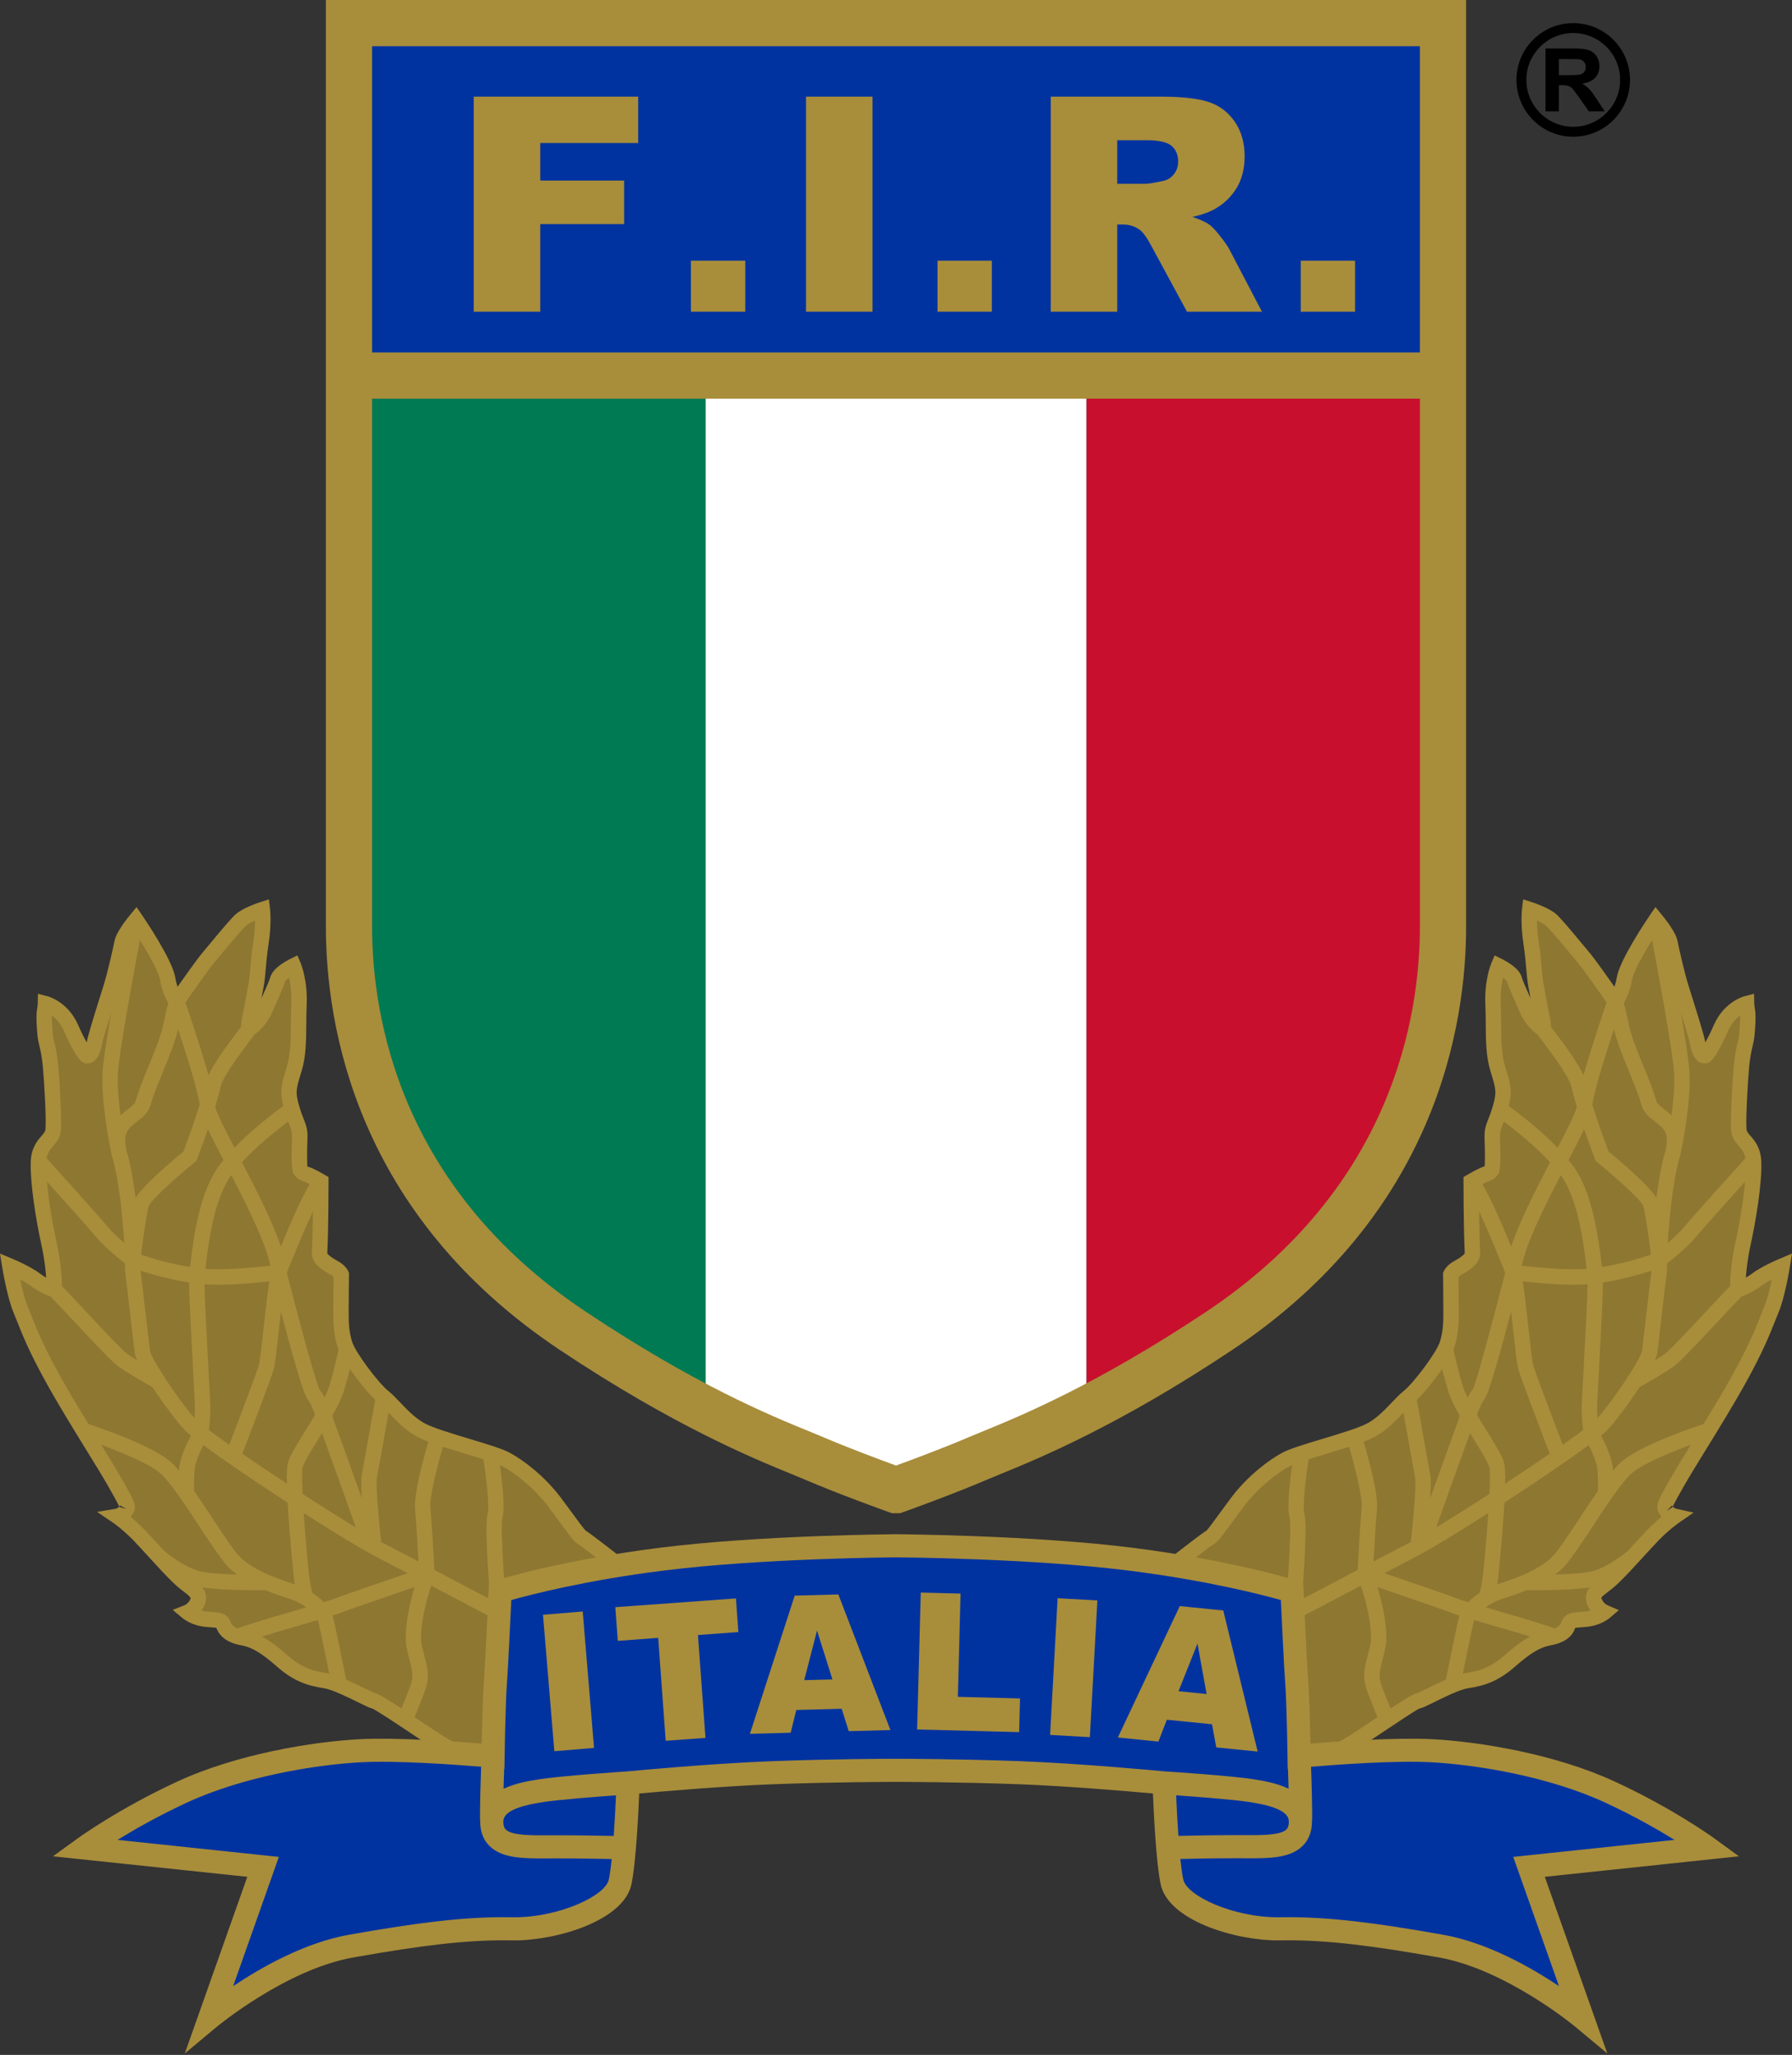
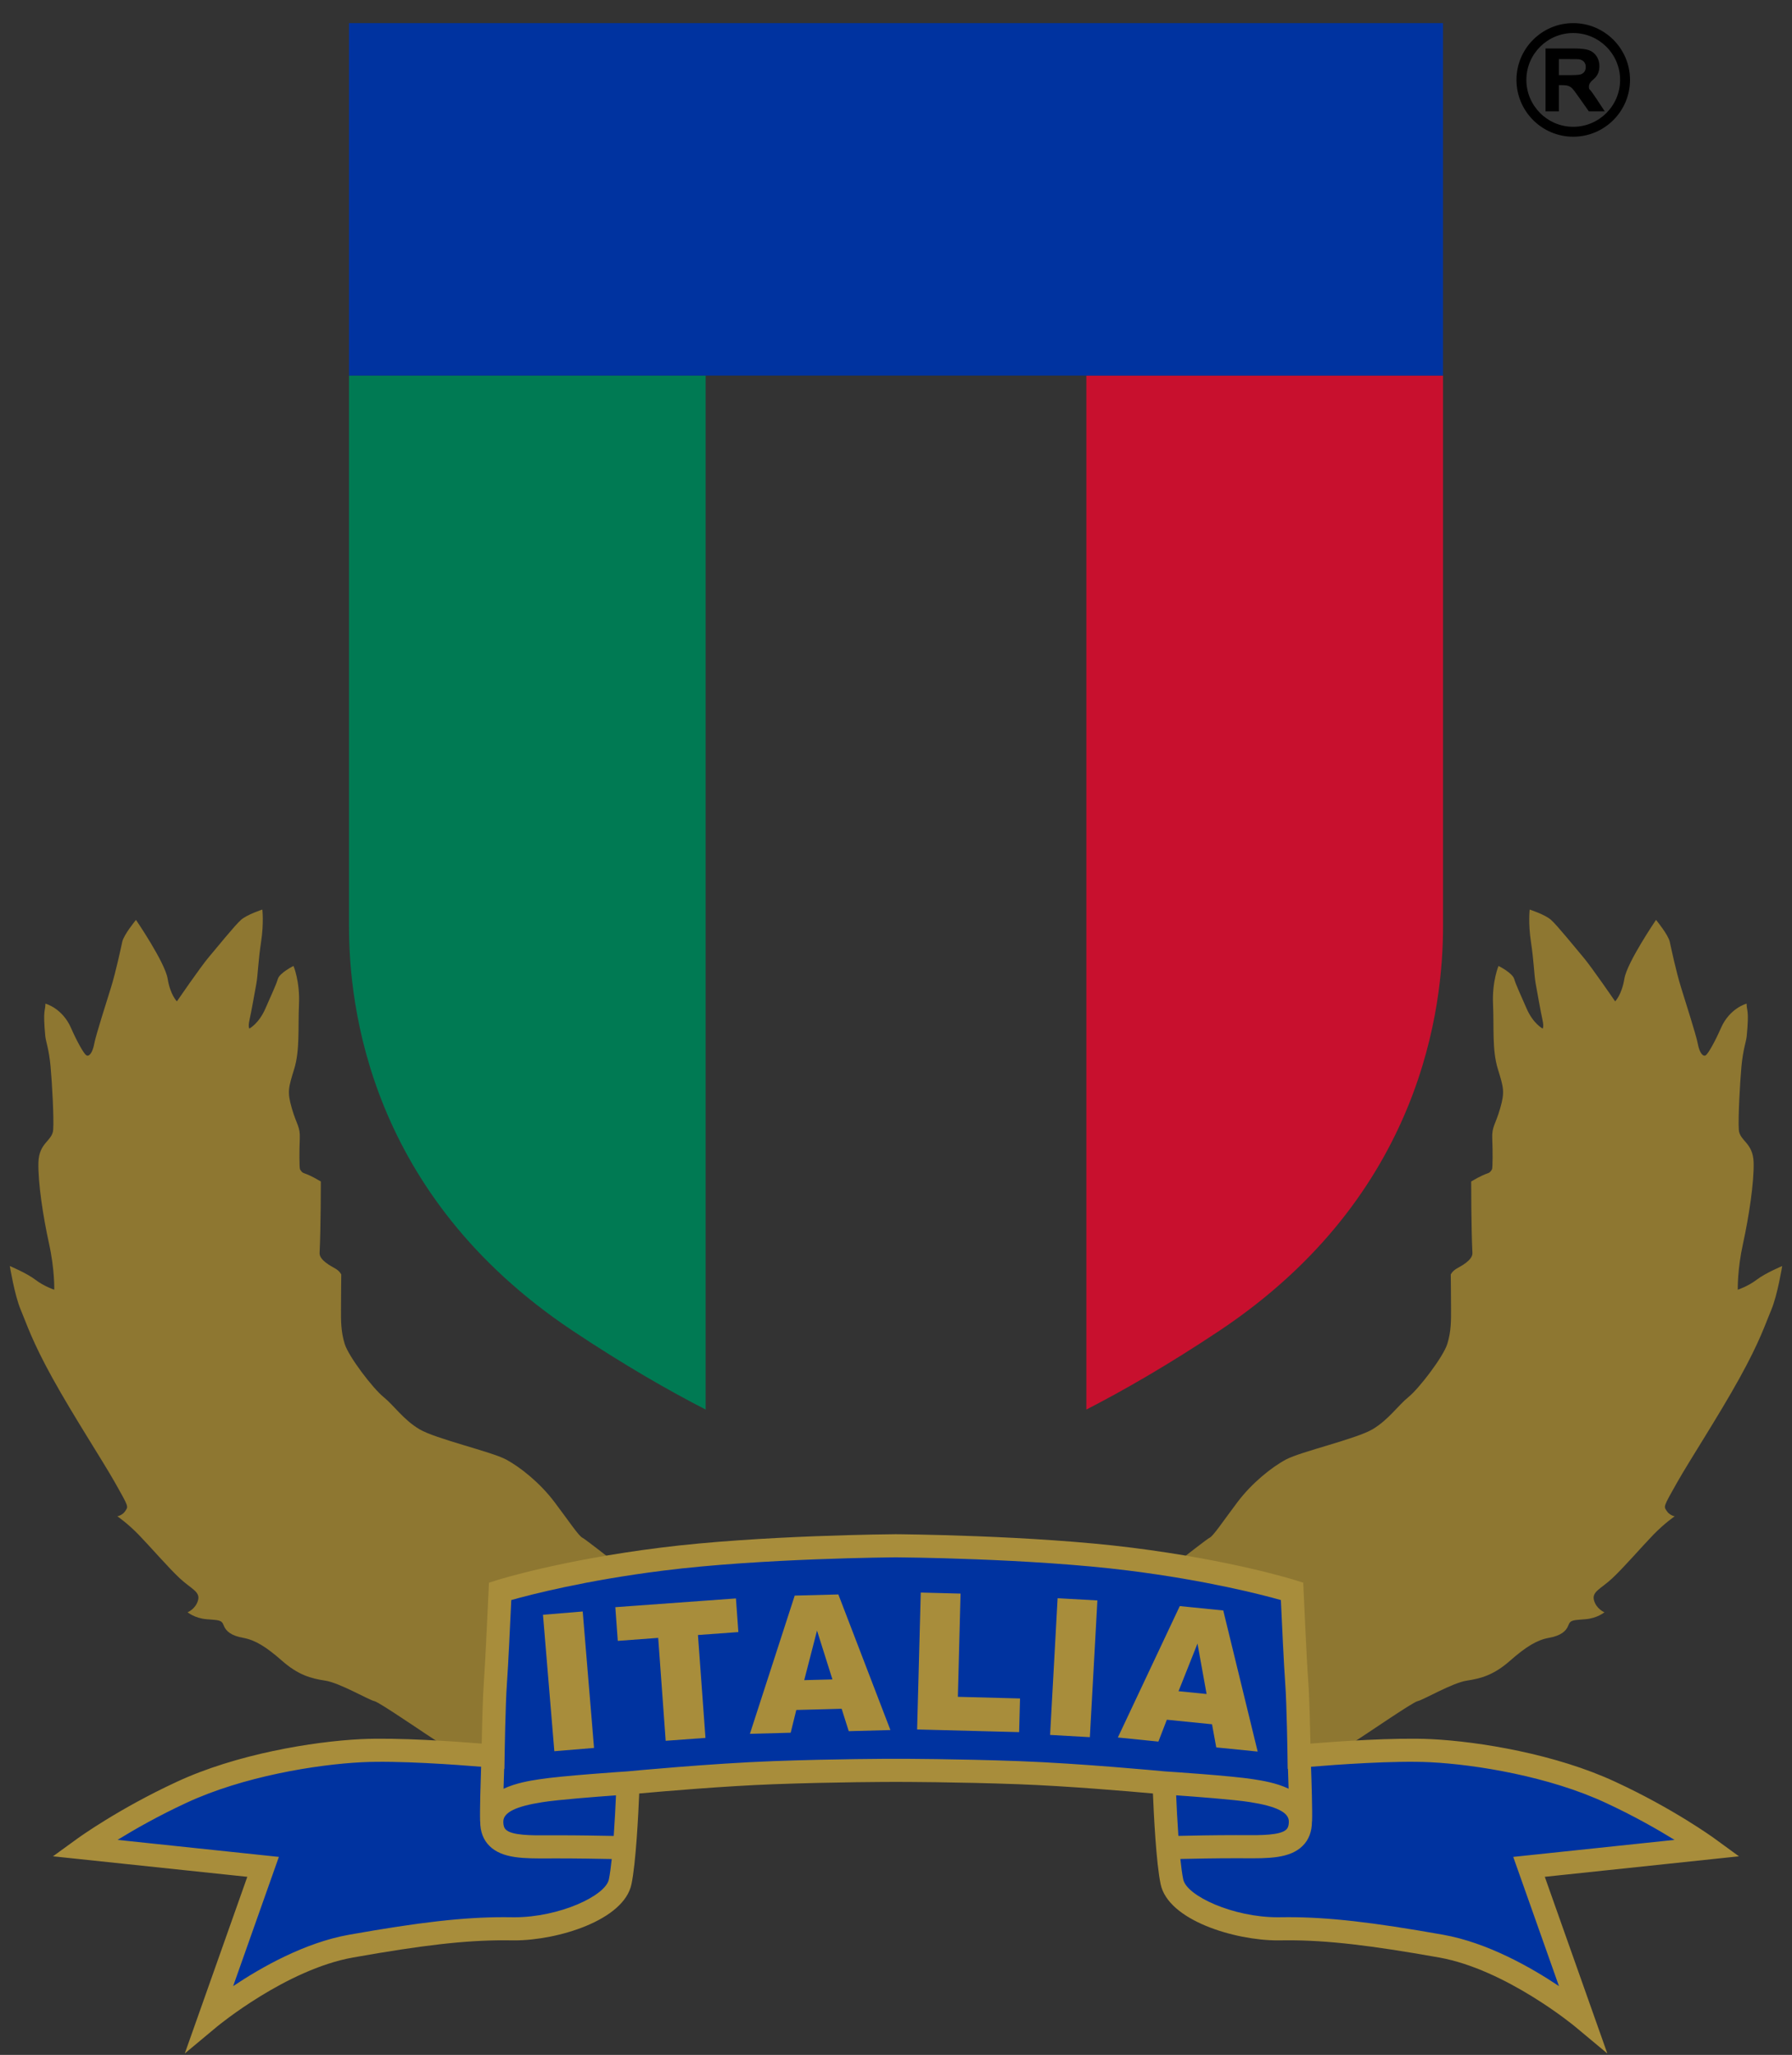
<svg xmlns="http://www.w3.org/2000/svg" width="287" height="329" viewBox="0 0 287 329" fill="none">
  <rect x="0" y="0" width="287" height="329" fill="#333333" stroke="none" />
-   <path d="M254.519 14.238C254.21 13.934 253.834 13.651 253.379 13.392C254.299 13.264 254.993 12.956 255.458 12.462C255.923 11.97 256.157 11.348 256.157 10.59C256.157 9.994 256.005 9.463 255.697 8.999C255.393 8.536 254.988 8.213 254.475 8.033C253.967 7.847 253.14 7.759 252.02 7.759H247.527V17.831H249.664V13.634H250.09C250.584 13.634 250.936 13.675 251.16 13.749C251.389 13.825 251.606 13.962 251.81 14.164C252.006 14.37 252.382 14.863 252.926 15.648L254.466 17.831H257.012L255.721 15.871C255.212 15.088 254.817 14.546 254.519 14.238ZM251.232 12.032H249.664V9.463H251.326C252.186 9.463 252.704 9.467 252.875 9.488C253.217 9.543 253.487 9.681 253.678 9.891C253.868 10.099 253.967 10.374 253.967 10.718C253.967 11.023 253.897 11.279 253.752 11.483C253.605 11.685 253.403 11.83 253.15 11.91C252.89 11.993 252.266 12.032 251.232 12.032ZM251.962 3.701C246.946 3.701 242.872 7.778 242.872 12.792C242.872 17.807 246.946 21.89 251.962 21.89C256.983 21.89 261.057 17.807 261.057 12.792C261.057 7.778 256.983 3.701 251.962 3.701ZM251.962 20.301C247.821 20.301 244.457 16.926 244.457 12.792C244.457 8.652 247.821 5.289 251.962 5.289C256.104 5.289 259.472 8.652 259.472 12.792C259.472 16.926 256.104 20.301 251.962 20.301Z" fill="black" />
+   <path d="M254.519 14.238C254.299 13.264 254.993 12.956 255.458 12.462C255.923 11.97 256.157 11.348 256.157 10.59C256.157 9.994 256.005 9.463 255.697 8.999C255.393 8.536 254.988 8.213 254.475 8.033C253.967 7.847 253.14 7.759 252.02 7.759H247.527V17.831H249.664V13.634H250.09C250.584 13.634 250.936 13.675 251.16 13.749C251.389 13.825 251.606 13.962 251.81 14.164C252.006 14.37 252.382 14.863 252.926 15.648L254.466 17.831H257.012L255.721 15.871C255.212 15.088 254.817 14.546 254.519 14.238ZM251.232 12.032H249.664V9.463H251.326C252.186 9.463 252.704 9.467 252.875 9.488C253.217 9.543 253.487 9.681 253.678 9.891C253.868 10.099 253.967 10.374 253.967 10.718C253.967 11.023 253.897 11.279 253.752 11.483C253.605 11.685 253.403 11.83 253.15 11.91C252.89 11.993 252.266 12.032 251.232 12.032ZM251.962 3.701C246.946 3.701 242.872 7.778 242.872 12.792C242.872 17.807 246.946 21.89 251.962 21.89C256.983 21.89 261.057 17.807 261.057 12.792C261.057 7.778 256.983 3.701 251.962 3.701ZM251.962 20.301C247.821 20.301 244.457 16.926 244.457 12.792C244.457 8.652 247.821 5.289 251.962 5.289C256.104 5.289 259.472 8.652 259.472 12.792C259.472 16.926 256.104 20.301 251.962 20.301Z" fill="black" />
  <path d="M88.805 240.49C86.524 237.459 83.351 234.903 81.023 233.662C78.698 232.419 69.769 230.371 67.183 228.836C64.597 227.294 63.115 225.041 61.424 223.668C59.734 222.307 55.84 217.218 55.204 215.163C54.568 213.115 54.613 211.277 54.613 209.615C54.613 207.947 54.656 204.054 54.656 204.054C54.656 204.054 54.444 203.546 53.727 203.117C53.003 202.7 51.131 201.758 51.185 200.609C51.385 196.549 51.385 189.162 51.385 189.162C48.315 187.345 48.701 188.201 48.056 187.237C47.928 187.047 47.928 184.211 48.011 182.288C48.094 180.359 47.503 180.098 46.738 177.448C45.98 174.798 46.187 174.169 47.122 171.136C48.051 168.1 47.714 164.464 47.885 160.793C48.051 157.116 47.006 154.652 47.006 154.652C47.006 154.652 44.795 155.751 44.496 156.739C44.202 157.717 43.567 159.042 42.506 161.472C41.447 163.913 39.927 164.685 39.927 164.685C39.927 164.685 39.714 164.391 39.963 163.272C40.221 162.157 40.839 158.7 41.062 157.453C41.309 156.04 41.347 153.859 41.812 150.823C42.276 147.789 42.017 145.627 42.017 145.627C42.017 145.627 39.578 146.415 38.604 147.271C37.626 148.126 34.678 151.792 33.406 153.283C32.14 154.779 28.331 160.323 28.331 160.323C28.331 160.323 27.271 159.297 26.849 156.691C26.424 154.089 21.779 147.28 21.779 147.28C21.779 147.28 19.833 149.63 19.581 150.783C19.33 151.933 18.579 155.483 17.789 158.059C17.095 160.318 15.335 165.761 15.081 167.162C14.827 168.565 14.234 169.259 13.809 168.946C13.389 168.652 12.308 166.716 11.379 164.592C9.978 161.384 7.277 160.69 7.277 160.69C7.247 161.995 6.85 161.619 7.252 165.887C7.341 166.78 7.845 167.967 8.099 170.75C8.353 173.528 8.648 179.034 8.519 180.872C8.396 182.7 6.235 182.915 6.152 186.129C6.069 189.324 6.91 194.838 7.845 199.071C8.778 203.293 8.69 206.49 8.69 206.49C8.69 206.49 7.076 205.967 5.678 204.902C4.28 203.83 1.573 202.7 1.573 202.7C1.573 202.7 2.329 207.35 3.302 209.658C4.275 211.966 5.106 214.679 8.413 220.659C11.885 226.923 16.264 233.573 18.467 237.459C20.669 241.35 20.542 241.174 20.078 241.902C19.613 242.632 18.791 242.769 18.791 242.769C18.791 242.769 20.415 243.868 22.232 245.742C24.053 247.624 26.932 250.953 28.751 252.659C30.575 254.377 32.097 254.806 31.719 256.205C31.335 257.622 30.043 258.135 30.043 258.135C30.043 258.135 31.166 259.075 33.03 259.241C34.89 259.417 35.484 259.28 35.821 260.224C36.165 261.161 37.044 261.896 38.951 262.229C40.856 262.576 42.594 263.636 45.175 265.905C47.757 268.17 49.789 268.732 52.077 269.078C54.361 269.411 59.099 272.194 59.947 272.355C60.792 272.526 68.611 277.976 70.567 279.147C80.522 285.11 84.453 279.241 87.329 274.887C91.338 268.821 106.04 256.088 106.04 256.088C106.04 256.088 93.89 246.47 93.296 246.214C92.707 245.961 91.095 243.521 88.805 240.49ZM281.329 204.902C279.929 205.967 278.315 206.49 278.315 206.49C278.315 206.49 278.228 203.293 279.163 199.071C280.09 194.838 280.936 189.324 280.854 186.129C280.77 182.915 278.608 182.7 278.483 180.872C278.355 179.034 278.654 173.528 278.902 170.75C279.163 167.968 279.666 166.78 279.748 165.887C280.155 161.619 279.758 161.995 279.724 160.69C279.724 160.69 277.025 161.384 275.621 164.592C274.693 166.716 273.611 168.652 273.197 168.946C272.771 169.259 272.181 168.565 271.925 167.162C271.67 165.761 269.911 160.318 269.217 158.059C268.424 155.483 267.675 151.933 267.422 150.783C267.167 149.63 265.222 147.28 265.222 147.28C265.222 147.28 260.582 154.089 260.156 156.691C259.732 159.297 258.674 160.323 258.674 160.323C258.674 160.323 254.865 154.779 253.595 153.283C252.328 151.792 249.374 148.126 248.401 147.271C247.427 146.415 244.989 145.627 244.989 145.627C244.989 145.627 244.729 147.789 245.194 150.823C245.659 153.859 245.693 156.04 245.943 157.453C246.167 158.7 246.784 162.157 247.037 163.272C247.288 164.391 247.076 164.685 247.076 164.685C247.076 164.685 245.555 163.913 244.495 161.472C243.438 159.042 242.804 157.717 242.51 156.739C242.211 155.751 239.997 154.652 239.997 154.652C239.997 154.652 238.949 157.116 239.12 160.793C239.289 164.464 238.949 168.1 239.884 171.136C240.819 174.169 241.024 174.798 240.264 177.448C239.503 180.098 238.91 180.359 238.995 182.288C239.077 184.211 239.077 187.047 238.949 187.237C238.306 188.201 238.691 187.345 235.619 189.162C235.619 189.162 235.619 196.549 235.817 200.609C235.87 201.758 233.998 202.7 233.278 203.117C232.56 203.546 232.35 204.054 232.35 204.054C232.35 204.054 232.393 207.947 232.393 209.615C232.393 211.277 232.437 213.115 231.796 215.163C231.162 217.218 227.269 222.307 225.582 223.668C223.886 225.041 222.404 227.294 219.822 228.836C217.236 230.371 208.308 232.419 205.98 233.662C203.653 234.903 200.48 237.459 198.196 240.49C195.907 243.521 194.3 245.961 193.707 246.214C193.115 246.47 180.965 256.088 180.965 256.088C180.965 256.088 195.669 268.821 199.678 274.887C202.552 279.241 206.484 285.11 216.434 279.147C218.395 277.976 226.213 272.526 227.059 272.355C227.905 272.194 232.641 269.411 234.926 269.078C237.214 268.732 239.248 268.17 241.826 265.905C244.411 263.636 246.148 262.576 248.054 262.229C249.957 261.896 250.841 261.161 251.183 260.224C251.521 259.28 252.113 259.417 253.971 259.241C255.838 259.075 256.963 258.135 256.963 258.135C256.963 258.135 255.667 257.622 255.286 256.205C254.911 254.806 256.431 254.377 258.25 252.659C260.074 250.953 262.953 247.624 264.772 245.742C266.591 243.868 268.215 242.769 268.215 242.769C268.215 242.769 267.393 242.632 266.928 241.902C266.463 241.174 266.331 241.35 268.538 237.459C270.737 233.573 275.117 226.923 278.589 220.659C281.899 214.679 282.731 211.966 283.704 209.658C284.677 207.35 285.429 202.7 285.429 202.7C285.429 202.7 282.726 203.83 281.329 204.902Z" fill="#8E7731" />
-   <path d="M93.901 245.144C93.581 244.901 92.564 243.511 91.666 242.282C91.109 241.519 90.48 240.659 89.791 239.748C87.183 236.283 83.751 233.717 81.605 232.573C80.431 231.946 78.034 231.224 75.259 230.388C72.365 229.518 69.083 228.53 67.814 227.776C66.331 226.892 65.235 225.738 64.175 224.622C63.514 223.926 62.889 223.268 62.197 222.707C60.613 221.432 56.93 216.568 56.382 214.797C55.842 213.055 55.844 211.463 55.846 209.923V209.615C55.846 207.952 55.89 204.068 55.89 204.068L55.892 203.813L55.794 203.58C55.733 203.432 55.375 202.664 54.343 202.047L54.124 201.924C52.809 201.185 52.468 200.809 52.418 200.669C52.617 196.626 52.619 189.237 52.619 189.162V188.459L52.013 188.1C50.394 187.143 49.646 186.871 49.237 186.772C49.233 186.765 49.229 186.76 49.224 186.755C49.176 186.107 49.165 184.148 49.244 182.342C49.308 180.855 49.009 180.101 48.632 179.144C48.433 178.643 48.188 178.027 47.925 177.109C47.273 174.834 47.387 174.463 48.301 171.497C49.018 169.156 49.036 166.616 49.054 163.927C49.062 162.913 49.069 161.883 49.117 160.848C49.294 156.938 48.19 154.282 48.143 154.17L47.631 152.964L46.457 153.547C45.649 153.949 43.724 155.03 43.315 156.384C43.118 157.04 42.714 157.951 42.102 159.328L41.889 159.813C42.048 158.944 42.192 158.145 42.277 157.665C42.39 157.015 42.464 156.209 42.549 155.238C42.652 154.082 42.776 152.677 43.031 151.01C43.516 147.845 43.253 145.576 43.242 145.481L43.064 143.993L41.638 144.454C41.363 144.542 38.922 145.349 37.792 146.342C37.055 146.986 35.585 148.738 33.74 150.961C33.245 151.557 32.799 152.094 32.464 152.487C31.605 153.501 29.68 156.222 28.44 157.999C28.298 157.592 28.163 157.093 28.067 156.492C27.61 153.7 23.29 147.306 22.798 146.585L21.874 145.231L20.828 146.494C20.327 147.1 18.67 149.179 18.377 150.52L18.302 150.862C18.007 152.216 17.318 155.388 16.61 157.697L16.025 159.569C14.98 162.903 14.096 165.758 13.879 166.884C13.502 166.211 13.02 165.266 12.509 164.098C10.886 160.382 7.718 159.53 7.584 159.495L6.08 159.109L6.044 160.661C6.037 160.965 6.004 161.154 5.97 161.354C5.855 162.041 5.723 162.818 6.024 166.01C6.061 166.372 6.152 166.778 6.273 167.291C6.459 168.076 6.715 169.153 6.87 170.864C7.118 173.574 7.41 179.058 7.288 180.79C7.266 181.123 7.104 181.339 6.644 181.872C5.941 182.688 4.979 183.804 4.919 186.098C4.832 189.463 5.721 195.173 6.64 199.339C7.103 201.428 7.305 203.266 7.393 204.553C7.075 204.372 6.744 204.162 6.428 203.924C4.921 202.768 2.165 201.611 2.048 201.563L0 200.707L0.355 202.898C0.388 203.093 1.147 207.721 2.165 210.138C2.36 210.598 2.548 211.075 2.753 211.593C3.557 213.631 4.661 216.421 7.334 221.256C9.387 224.96 11.727 228.754 13.793 232.101C15.218 234.411 16.49 236.474 17.394 238.066C18.229 239.541 18.956 240.83 19.105 241.258L19.037 241.239C18.885 241.478 18.582 241.552 18.587 241.552L15.553 242.061L18.099 243.791C18.114 243.8 19.65 244.851 21.345 246.6C22.04 247.318 22.889 248.248 23.775 249.216C25.24 250.821 26.754 252.478 27.905 253.558C28.495 254.112 29.052 254.541 29.534 254.91C29.934 255.215 30.482 255.637 30.529 255.883C30.317 256.663 29.601 256.984 29.587 256.989L27.662 257.752L29.251 259.082C29.397 259.203 30.735 260.275 32.915 260.47L33.76 260.54C34.163 260.569 34.618 260.603 34.663 260.648C35.205 262.125 36.575 263.067 38.73 263.443C40.341 263.737 41.92 264.686 44.362 266.833C47.028 269.172 49.219 269.893 51.9 270.3C53.162 270.483 55.621 271.693 57.248 272.495C58.633 273.177 59.264 273.48 59.6 273.536C60.236 273.784 63.681 276.082 65.961 277.605C67.658 278.737 69.201 279.766 69.933 280.205C72.976 282.028 75.653 282.913 78.119 282.913C83.506 282.913 86.311 278.667 88.357 275.567C92.228 269.712 106.702 257.145 106.847 257.02L107.974 256.044L106.806 255.122C94.528 245.4 93.967 245.159 93.901 245.144ZM70.948 231.642C72.094 232.012 73.328 232.384 74.548 232.751C75.533 233.048 76.526 233.347 77.429 233.634C77.982 237.232 78.383 241.352 78.112 242.254C77.629 243.841 78.149 251.611 78.498 256.047C77.026 255.297 74.63 254.029 71.811 252.536C71.093 252.156 70.342 251.758 69.579 251.355C69.471 249.382 69.154 243.774 68.929 241.417C68.754 239.601 70.102 234.516 70.948 231.642ZM60.369 236.551C60.62 235.25 61.653 229.445 62.234 226.165C62.286 226.219 62.335 226.268 62.388 226.323C63.507 227.501 64.776 228.836 66.553 229.896C67.064 230.199 67.782 230.512 68.615 230.829C67.862 233.365 66.237 239.21 66.474 241.654C66.649 243.495 66.889 247.503 67.031 250.01C65.174 249.031 63.273 248.034 61.43 247.079C61.309 247.017 61.173 246.944 61.043 246.874C60.617 243.011 60.159 237.617 60.369 236.551ZM65.282 251.877C61.364 253.216 54.479 255.578 53.351 256.035C53.135 256.121 52.598 256.292 51.88 256.509C51.341 255.97 50.711 255.481 50.063 255.06C49.92 254.624 49.662 253.688 49.499 252.185C49.225 249.653 48.876 245.732 48.643 242.245C53.408 245.298 57.849 248.009 60.296 249.272C61.935 250.121 63.622 251.004 65.282 251.877ZM33.345 218.505C33.114 214.204 32.784 208.05 32.748 205.62C32.83 205.625 32.915 205.635 32.996 205.64C33.606 205.673 34.243 205.688 34.893 205.688C37.913 205.688 41.189 205.372 43.123 205.15C42.866 206.836 42.572 209.413 42.195 212.795C41.927 215.211 41.622 217.948 41.494 218.455C41.263 219.36 38.692 226.162 36.718 231.309C35.454 230.426 34.352 229.636 33.472 228.982C33.546 228.177 33.661 226.839 33.695 225.931C33.713 225.425 33.581 222.909 33.345 218.505ZM33.138 203.177C33.062 203.173 32.984 203.164 32.907 203.158C33.558 196.676 34.831 191.634 36.547 188.888C36.698 188.645 36.87 188.398 37.047 188.151C39.658 193.194 42.634 199.173 43.279 202.645C41.147 202.896 36.589 203.357 33.138 203.177ZM34.454 187.582C32.087 191.37 30.976 197.653 30.449 202.866C27.279 202.354 24.095 201.398 22.608 200.886C22.885 198.215 23.512 194.398 23.793 193.118C24.137 192.222 27.896 188.758 31.191 186.086L31.447 185.876L31.565 185.568C31.627 185.407 32.421 183.327 33.29 180.799C33.902 182.082 34.732 183.697 35.791 185.733C35.29 186.35 34.835 186.97 34.454 187.582ZM30.274 205.332C30.285 207.335 30.546 212.383 30.881 218.638C31.059 221.972 31.245 225.422 31.23 225.841C31.217 226.192 31.191 226.613 31.16 227.04C28.718 224.346 24.206 217.564 24.029 216.274C23.907 215.387 23.597 212.696 23.282 209.981C22.961 207.214 22.64 204.432 22.506 203.45C24.376 204.053 27.358 204.874 30.274 205.332ZM31.134 235.524C31.202 234.298 31.945 232.597 32.57 231.383C35.761 233.732 40.925 237.238 46.066 240.582C46.359 245.863 47.035 252.35 47.046 252.45C47.095 252.894 47.152 253.285 47.212 253.65C47.181 253.64 47.147 253.627 47.117 253.618C45.414 253.086 40.231 251.471 38.016 248.819C37.042 247.653 35.6 245.463 34.072 243.142C33.08 241.637 32.075 240.118 31.108 238.728C31.079 238.24 31.041 237.157 31.134 235.524ZM46.107 234.235C45.953 234.806 45.913 236.011 45.944 237.54C43.436 235.893 40.977 234.244 38.806 232.755C40.011 229.619 43.558 220.343 43.885 219.062C44.047 218.421 44.268 216.467 44.647 213.067C44.748 212.163 44.868 211.081 44.995 209.983C48.498 223.301 49.112 223.919 49.356 224.162C49.585 224.415 50.024 225.367 50.478 226.496C49.954 227.383 49.4 228.279 48.869 229.135C47.499 231.347 46.417 233.091 46.107 234.235ZM48.488 234.879C48.704 234.084 49.854 232.231 50.966 230.436C51.166 230.113 51.369 229.786 51.573 229.455C52.959 233.276 55.571 240.514 56.974 244.533C54.481 243.031 51.503 241.153 48.466 239.185C48.366 237.049 48.349 235.395 48.488 234.879ZM55.093 222.63C55.484 221.336 55.794 220.169 56.04 219.179C57.341 221.074 58.96 223.034 60.091 224.124C59.673 226.482 58.248 234.523 57.947 236.078C57.815 236.748 57.843 238.198 57.941 239.861C56.081 234.637 53.779 228.3 53.628 227.887C53.522 227.577 53.375 227.16 53.207 226.703C54.024 225.253 54.725 223.841 55.093 222.63ZM53.094 204.175C53.245 204.266 53.35 204.355 53.419 204.425C53.408 205.449 53.379 208.263 53.379 209.615V209.918C53.376 211.564 53.373 213.426 54.026 215.527C54.076 215.688 54.142 215.862 54.219 216.045C54.044 216.918 53.566 219.152 52.732 221.914C52.564 222.466 52.297 223.093 51.975 223.757C51.71 223.228 51.452 222.791 51.228 222.577C50.652 221.56 48.093 212.21 45.938 203.783C47.291 200.359 48.861 196.652 50.12 193.945C50.093 196.165 50.044 198.713 49.953 200.551C49.867 202.363 51.85 203.476 53.094 204.175ZM47.031 187.924C47.479 188.591 47.734 188.801 48.402 189.044C48.619 189.122 48.972 189.254 49.595 189.577C48.249 191.843 46.358 196.216 44.982 199.558C43.654 195.603 41.075 190.547 38.751 186.08C41.181 183.437 44.376 180.903 46.149 179.568C46.214 179.74 46.278 179.901 46.337 180.05C46.679 180.915 46.82 181.274 46.779 182.235C46.563 187.225 46.891 187.717 47.031 187.924ZM43.636 161.966L44.359 160.329C45.007 158.865 45.436 157.899 45.666 157.126C45.733 156.99 45.971 156.772 46.288 156.535C46.515 157.519 46.732 158.97 46.652 160.735C46.603 161.801 46.594 162.864 46.587 163.909C46.571 166.414 46.553 168.78 45.92 170.849C45.064 173.625 44.765 174.649 45.366 177.073C43.897 178.144 40.415 180.788 37.545 183.76C36.116 181.006 34.64 178.089 34.466 177.191C34.816 176.038 35.126 174.924 35.336 173.977C35.692 172.342 38.698 168.35 40.77 165.614C41.35 165.239 42.667 164.2 43.636 161.966ZM34.344 154.084C34.682 153.689 35.135 153.143 35.638 152.536C36.885 151.035 38.769 148.766 39.419 148.197C39.71 147.94 40.267 147.651 40.855 147.392C40.847 148.234 40.788 149.355 40.593 150.636C40.328 152.365 40.199 153.821 40.092 155.021C40.014 155.908 39.951 156.647 39.847 157.237C39.627 158.47 39.016 161.89 38.758 163.003C38.642 163.528 38.599 163.982 38.619 164.371C36.22 167.544 34.286 170.211 33.396 172.156C32.212 167.924 30.365 162.454 29.7 160.511C30.665 159.115 33.355 155.253 34.344 154.084ZM28.49 164.867L28.517 164.741C30.141 169.677 31.87 175.35 31.966 176.924C31.002 180.02 29.759 183.367 29.378 184.38C26.805 186.48 22.9 189.841 21.721 191.805C21.41 189.329 20.98 186.783 20.384 184.681C20.264 184.258 20.181 183.882 20.125 183.537C20.125 183.536 20.124 183.528 20.124 183.527C19.758 181.271 20.673 180.563 21.885 179.636C22.788 178.944 23.812 178.162 24.177 176.733C24.489 175.521 25.246 173.668 26.047 171.705C27.044 169.261 28.077 166.737 28.49 164.867ZM20.054 203.714C20.179 204.63 20.507 207.461 20.831 210.265C21.149 213.002 21.462 215.713 21.584 216.607C21.626 216.916 21.762 217.321 21.965 217.792C21.34 217.406 20.767 217.037 20.36 216.746C19.518 216.139 16.189 212.576 13.758 209.974C11.836 207.918 10.613 206.613 9.924 205.947C9.907 204.816 9.784 202.126 9.049 198.807C8.402 195.879 7.775 192.189 7.512 189.176C10.189 192.143 14.396 196.823 15.344 197.985C16.551 199.477 18.994 201.474 20.03 202.295C20.004 202.873 20.006 203.369 20.054 203.714ZM18.889 171.794C19.095 168.35 21.335 156.226 22.414 150.524C23.904 152.921 25.433 155.67 25.631 156.889C25.93 158.735 26.529 159.915 26.966 160.571L26.939 160.663C26.693 161.468 26.693 161.468 26.531 162.243L26.081 164.336C25.713 165.998 24.722 168.426 23.763 170.772C22.929 172.815 22.141 174.743 21.787 176.121C21.642 176.692 21.16 177.084 20.386 177.675C20.037 177.942 19.661 178.234 19.299 178.574C19.002 176.352 18.766 173.791 18.889 171.794ZM8.512 183.484C9.029 182.886 9.671 182.139 9.751 180.958C9.885 179.017 9.585 173.461 9.328 170.637C9.155 168.756 8.877 167.58 8.673 166.722C8.583 166.338 8.506 166.035 8.479 165.772C8.319 164.071 8.29 163.165 8.312 162.599C8.962 163.082 9.713 163.861 10.249 165.086C10.552 165.778 12.11 169.264 13.078 169.939L13.617 170.254H14.022C14.023 170.254 14.023 170.254 14.023 170.254C15.119 170.254 15.969 169.179 16.295 167.382C16.435 166.61 17.128 164.322 17.785 162.208C17.1 166.22 16.53 169.915 16.427 171.644C16.133 176.415 17.647 183.732 17.712 184.042L17.716 184.041C17.787 184.454 17.877 184.885 18.011 185.356C19.167 189.431 19.682 195.496 19.894 198.987C18.934 198.164 17.879 197.197 17.258 196.429C15.964 194.844 9.163 187.319 7.461 185.437C7.624 184.527 8.04 184.032 8.512 183.484ZM9.493 220.062C6.897 215.366 5.871 212.771 5.046 210.687C4.835 210.15 4.64 209.656 4.439 209.179C3.964 208.054 3.537 206.285 3.236 204.849C3.863 205.182 4.489 205.546 4.93 205.883C6.162 206.822 7.511 207.372 8.055 207.572C8.595 208.064 10.366 209.958 11.956 211.66C15.424 215.371 17.953 218.052 18.92 218.748C20.359 219.779 23.508 221.586 24.439 222.115C26.274 224.913 28.511 227.85 29.626 229.019C29.825 229.227 30.157 229.516 30.58 229.86C29.882 231.15 28.778 233.459 28.672 235.387C28.67 235.419 28.669 235.445 28.668 235.476C28.274 235.006 27.893 234.578 27.542 234.243C24.787 231.61 16.353 228.71 14.159 227.987C12.591 225.426 10.963 222.715 9.493 220.062ZM19.121 241.263C19.124 241.181 19.147 241.078 19.18 241.015L20.263 241.608L19.121 241.263ZM26.203 248.214C26 247.993 25.798 247.772 25.596 247.551C24.693 246.564 23.827 245.617 23.117 244.884C22.306 244.046 21.532 243.357 20.909 242.841C21.002 242.73 21.091 242.61 21.175 242.478C22.006 241.208 21.726 240.712 19.541 236.849C18.694 235.357 17.521 233.448 16.209 231.321C19.682 232.601 24.248 234.505 25.839 236.026C27.427 237.543 29.863 241.239 32.011 244.501C33.578 246.879 35.059 249.125 36.123 250.399C36.639 251.018 37.263 251.581 37.945 252.092C35.758 252.036 33.362 251.9 32.038 251.578C29.565 250.982 26.678 248.613 26.203 248.214ZM38.059 260.722C37.195 260.386 37.041 259.968 36.983 259.81C36.432 258.266 35.224 258.174 33.946 258.08L33.14 258.013C32.824 257.984 32.535 257.928 32.276 257.859C32.538 257.497 32.767 257.056 32.911 256.526C33.184 255.51 32.883 254.767 32.375 254.155C34.748 254.529 38.488 254.594 40.773 254.594C41.554 254.594 42.15 254.587 42.477 254.582C44.086 255.254 45.561 255.716 46.451 255.994C47.251 256.242 48.211 256.758 49.042 257.349C48.584 257.483 48.118 257.619 47.652 257.755C41.642 259.506 39.15 260.266 38.059 260.722ZM52.262 267.86C50.285 267.558 48.447 267.134 45.99 264.978C44.424 263.602 43.14 262.659 41.944 262.018C43.903 261.416 46.397 260.69 48.342 260.123C49.315 259.84 50.165 259.592 50.914 259.371C50.919 259.386 50.931 259.403 50.935 259.417C51.238 260.652 52.178 265.255 52.724 267.954C52.567 267.918 52.408 267.881 52.262 267.86ZM65.294 271.035C64.844 272.129 64.524 272.932 64.292 273.536C61.548 271.734 60.683 271.245 60.207 271.151C59.968 271.083 59.064 270.64 58.339 270.281C57.43 269.833 56.421 269.339 55.435 268.909C55.036 266.932 53.717 260.402 53.331 258.829C53.317 258.772 53.293 258.717 53.276 258.66C53.731 258.517 54.075 258.402 54.272 258.323C55.285 257.913 61.721 255.698 66.408 254.099C65.674 256.505 64.761 260.272 65.041 263.448C65.256 264.479 65.463 265.286 65.635 265.963C66.176 268.074 66.304 268.575 65.294 271.035ZM86.3 274.208C84.368 277.133 82.179 280.446 78.119 280.446C76.14 280.446 73.812 279.653 71.201 278.089C70.487 277.66 68.984 276.658 67.33 275.552C67.006 275.336 66.697 275.13 66.403 274.934C66.601 274.396 66.953 273.487 67.576 271.972C68.834 268.91 68.673 267.879 68.025 265.351C67.86 264.706 67.663 263.932 67.478 263.092C67.21 259.994 68.386 255.926 69.07 253.877C69.604 254.16 70.146 254.446 70.656 254.717C73.598 256.273 76.093 257.596 77.559 258.34C79.991 259.558 89.527 264.371 93.273 266.262C90.382 269.159 87.716 272.065 86.3 274.208ZM95.125 264.432C92.719 263.218 85.286 259.465 81.078 257.346C80.548 250.957 80.184 243.995 80.474 242.967C80.92 241.485 80.435 237.249 80.06 234.569C80.203 234.632 80.336 234.694 80.443 234.751C82.52 235.857 85.606 238.29 87.821 241.234C88.503 242.135 89.123 242.986 89.675 243.74C91.507 246.246 92.119 247.053 92.715 247.301C93.382 247.703 99.633 252.599 104.113 256.136C102.331 257.707 98.718 260.941 95.125 264.432ZM284.955 201.563C284.836 201.611 282.085 202.768 280.582 203.922C280.264 204.162 279.931 204.372 279.613 204.553C279.702 203.266 279.905 201.428 280.367 199.337C281.218 195.455 282.179 189.661 282.087 186.098C282.027 183.804 281.063 182.686 280.36 181.872C279.9 181.339 279.736 181.123 279.714 180.788C279.594 179.072 279.881 173.666 280.131 170.866C280.288 169.177 280.541 168.105 280.724 167.321C280.849 166.788 280.943 166.372 280.977 166.004C281.28 162.809 281.148 162.033 281.032 161.348C280.999 161.148 280.965 160.96 280.958 160.659L280.917 159.11L279.416 159.495C279.283 159.53 276.117 160.382 274.491 164.098C273.98 165.268 273.496 166.217 273.127 166.884C272.911 165.76 272.024 162.901 270.978 159.562L270.395 157.697C269.694 155.414 269.007 152.259 268.713 150.911L268.627 150.517C268.33 149.178 266.673 147.1 266.174 146.494L265.126 145.23L264.203 146.585C263.712 147.306 259.397 153.701 258.939 156.493C258.84 157.093 258.705 157.592 258.563 157.998C257.322 156.221 255.397 153.5 254.535 152.484L253.328 151.04C251.453 148.779 249.957 146.997 249.215 146.344C248.083 145.349 245.642 144.542 245.367 144.454L243.943 143.993L243.765 145.481C243.753 145.576 243.491 147.845 243.975 151.01C244.228 152.666 244.351 154.065 244.452 155.218C244.539 156.198 244.613 157.013 244.729 157.672L244.777 157.939C244.864 158.421 244.984 159.098 245.117 159.822L244.89 159.307C244.288 157.942 243.888 157.038 243.691 156.383C243.281 155.03 241.356 153.949 240.546 153.547L239.373 152.965L238.862 154.169C238.814 154.281 237.706 156.938 237.889 160.849C237.935 161.877 237.942 162.902 237.949 163.912C237.966 166.608 237.983 169.153 238.725 171.562C239.616 174.458 239.732 174.829 239.079 177.109C238.814 178.029 238.571 178.646 238.373 179.149C237.995 180.103 237.699 180.857 237.761 182.342C237.834 184.011 237.831 186.008 237.783 186.719C237.776 186.722 237.768 186.724 237.761 186.724C237.359 186.871 236.61 187.143 234.991 188.1L234.386 188.459V189.162C234.386 189.237 234.388 196.626 234.588 200.623C234.535 200.806 234.196 201.182 232.885 201.922L232.644 202.057C231.627 202.666 231.271 203.435 231.21 203.584L231.114 203.816L231.116 204.068C231.116 204.068 231.16 207.952 231.16 209.615V209.914C231.162 211.455 231.165 213.048 230.618 214.799C230.073 216.566 226.392 221.43 224.806 222.709C224.113 223.27 223.484 223.931 222.819 224.632C221.761 225.745 220.667 226.894 219.193 227.776C217.921 228.53 214.639 229.518 211.743 230.39C208.97 231.226 206.575 231.946 205.4 232.573C203.253 233.717 199.822 236.283 197.211 239.745C196.519 240.663 195.888 241.526 195.329 242.292C194.437 243.516 193.425 244.901 193.218 245.082C193.035 245.161 192.476 245.402 180.198 255.122L179.03 256.044L180.158 257.02C180.302 257.145 194.779 269.712 198.649 275.567C200.694 278.667 203.499 282.913 208.886 282.913C211.351 282.913 214.027 282.028 217.065 280.207C217.805 279.766 219.364 278.725 221.077 277.583C223.344 276.07 226.773 273.782 227.29 273.567C227.741 273.48 228.37 273.177 229.75 272.497C231.379 271.695 233.839 270.483 235.111 270.298C237.786 269.893 239.978 269.172 242.64 266.833C245.085 264.686 246.664 263.735 248.266 263.443C250.432 263.065 251.803 262.125 252.263 260.656C252.386 260.603 252.841 260.569 253.241 260.54L254.079 260.47C256.269 260.275 257.609 259.203 257.754 259.082L259.271 257.791L257.436 256.996C257.404 256.981 256.686 256.663 256.46 255.808C256.523 255.637 257.069 255.218 257.469 254.912C257.951 254.541 258.508 254.112 259.093 253.56C260.259 252.469 261.787 250.797 263.264 249.18C264.138 248.224 264.974 247.308 265.656 246.602C267.355 244.851 268.892 243.8 268.906 243.79L271.243 242.174L268.446 241.557C268.441 241.557 268.126 241.485 267.969 241.239L267.889 241.29C268.01 240.89 268.788 239.516 269.612 238.066C270.518 236.464 271.8 234.39 273.233 232.064C275.291 228.728 277.623 224.945 279.668 221.256C282.345 216.419 283.449 213.626 284.256 211.588C284.458 211.072 284.646 210.598 284.841 210.138C285.86 207.721 286.614 203.093 286.646 202.897L287 200.705L284.955 201.563ZM268.995 185.353C269.128 184.883 269.219 184.451 269.289 184.039L269.294 184.04C269.359 183.732 270.87 176.415 270.578 171.647C270.475 169.914 269.903 166.211 269.216 162.192C269.874 164.311 270.57 166.608 270.711 167.382C271.043 169.206 271.872 170.254 272.983 170.254L273.59 170.179L273.91 169.953C274.898 169.252 276.45 165.775 276.751 165.087C277.288 163.859 278.042 163.079 278.69 162.596C278.712 163.164 278.683 164.071 278.519 165.774C278.495 166.051 278.416 166.36 278.324 166.756C278.122 167.61 277.847 168.777 277.674 170.639C277.418 173.492 277.122 179.062 277.252 180.956C277.334 182.141 277.975 182.886 278.493 183.484C278.966 184.032 279.382 184.527 279.545 185.437C277.841 187.321 271.041 194.845 269.745 196.433C269.125 197.199 268.071 198.165 267.112 198.986C267.323 195.496 267.837 189.431 268.995 185.353ZM266.97 202.301C268.001 201.483 270.452 199.482 271.66 197.99C272.609 196.825 276.813 192.147 279.49 189.179C279.225 192.18 278.601 195.869 277.958 198.804C277.223 202.125 277.099 204.815 277.081 205.946C276.391 206.613 275.165 207.921 273.238 209.983C270.812 212.581 267.487 216.139 266.653 216.742C266.244 217.034 265.668 217.403 265.041 217.79C265.244 217.32 265.38 216.914 265.422 216.604C265.543 215.713 265.856 213.01 266.172 210.275C266.497 207.468 266.825 204.627 266.948 203.714C266.994 203.375 266.996 202.88 266.97 202.301ZM261.372 156.891C261.572 155.673 263.098 152.925 264.587 150.528C265.668 156.231 267.911 168.351 268.116 171.794C268.237 173.791 268.002 176.35 267.705 178.572C267.344 178.233 266.968 177.941 266.62 177.675C265.844 177.084 265.365 176.692 265.218 176.121C264.866 174.745 264.078 172.82 263.247 170.784C262.285 168.433 261.293 166.002 260.927 164.336L260.479 162.265C260.31 161.475 260.31 161.475 260.074 160.69L260.038 160.572C260.474 159.918 261.072 158.737 261.372 156.891ZM258.517 164.867C258.927 166.738 259.963 169.269 260.963 171.717C261.763 173.673 262.517 175.523 262.827 176.733C263.194 178.162 264.215 178.944 265.119 179.636C266.519 180.706 267.528 181.477 266.62 184.681C266.023 186.785 265.593 189.333 265.282 191.811C264.106 189.844 260.198 186.481 257.624 184.38C257.243 183.366 256.003 180.021 255.04 176.927C255.133 175.358 256.864 169.678 258.489 164.738L258.517 164.867ZM238.137 229.145C237.605 228.286 237.05 227.388 236.526 226.5C236.978 225.373 237.418 224.419 237.643 224.169C237.892 223.92 238.506 223.301 242.01 209.981C242.14 211.097 242.263 212.199 242.365 213.118C242.739 216.486 242.958 218.423 243.12 219.064C243.448 220.345 246.995 229.617 248.199 232.754C246.028 234.243 243.568 235.892 241.06 237.539C241.09 236.01 241.048 234.805 240.893 234.233C240.582 233.091 239.503 231.349 238.137 229.145ZM238.538 239.184C235.502 241.151 232.526 243.027 230.033 244.53C231.434 240.517 234.038 233.3 235.43 229.46C235.635 229.792 235.838 230.12 236.039 230.443C237.149 232.233 238.296 234.086 238.513 234.879C238.654 235.403 238.638 237.062 238.538 239.184ZM253.534 228.98C252.654 229.635 251.551 230.425 250.287 231.309C248.312 226.162 245.742 219.36 245.512 218.459C245.384 217.953 245.083 215.241 244.816 212.846C244.438 209.44 244.142 206.844 243.883 205.15C245.816 205.372 249.089 205.688 252.113 205.688C252.766 205.688 253.405 205.673 254.017 205.64C254.098 205.635 254.183 205.625 254.264 205.62C254.227 207.95 253.894 214.147 253.663 218.467C253.424 222.895 253.292 225.425 253.308 225.933C253.344 226.839 253.46 228.175 253.534 228.98ZM254.097 203.159C254.024 203.164 253.948 203.173 253.875 203.177C250.422 203.36 245.861 202.897 243.728 202.645C244.372 199.173 247.348 193.196 249.957 188.154C250.133 188.4 250.305 188.646 250.456 188.888C252.162 191.62 253.433 196.636 254.097 203.159ZM251.215 185.734C252.273 183.699 253.103 182.084 253.715 180.802C254.583 183.328 255.375 185.407 255.436 185.568L255.554 185.876L255.809 186.086C259.105 188.758 262.864 192.222 263.196 193.077C263.486 194.383 264.118 198.208 264.395 200.885C262.902 201.398 259.711 202.356 256.548 202.868C255.849 195.952 254.481 190.673 252.549 187.582C252.169 186.971 251.715 186.352 251.215 185.734ZM239.956 252.452C239.967 252.353 240.646 245.864 240.938 240.582C246.079 237.238 251.244 233.732 254.436 231.382C255.059 232.594 255.8 234.294 255.869 235.527C255.962 237.163 255.924 238.246 255.895 238.732C254.928 240.122 253.924 241.64 252.933 243.145C251.405 245.463 249.964 247.653 248.991 248.819C246.772 251.476 241.585 253.088 239.821 253.637C239.812 253.64 239.802 253.644 239.793 253.647C239.853 253.283 239.909 252.894 239.956 252.452ZM255.846 227.039C255.815 226.613 255.789 226.193 255.775 225.844C255.759 225.417 255.947 221.95 256.125 218.597C256.456 212.423 256.716 207.431 256.726 205.332C259.636 204.875 262.621 204.054 264.495 203.451C264.364 204.433 264.04 207.223 263.721 209.993C263.408 212.706 263.097 215.39 262.979 216.272C262.802 217.565 258.286 224.348 255.846 227.039ZM247.586 148.197C248.242 148.774 250.162 151.086 251.429 152.615L252.656 154.082C253.65 155.253 256.34 159.117 257.305 160.511C256.64 162.455 254.792 167.929 253.608 172.158C252.717 170.204 250.781 167.538 248.383 164.368C248.402 163.979 248.357 163.525 248.239 163C248.005 161.966 247.456 158.904 247.206 157.503L247.158 157.238C247.051 156.639 246.989 155.896 246.909 155.001C246.806 153.805 246.676 152.355 246.413 150.636C246.218 149.355 246.158 148.234 246.153 147.392C246.738 147.651 247.295 147.94 247.586 148.197ZM240.717 156.533C241.033 156.764 241.267 156.974 241.329 157.095C241.57 157.894 241.992 158.853 242.635 160.305L243.363 161.964C244.333 164.196 245.649 165.236 246.23 165.612C248.303 168.345 251.309 172.332 251.67 173.981C251.88 174.927 252.189 176.038 252.539 177.189C252.356 178.108 250.883 181.016 249.46 183.761C246.589 180.787 243.104 178.142 241.636 177.071C242.24 174.644 241.938 173.612 241.062 170.772C240.448 168.775 240.431 166.404 240.416 163.896C240.409 162.854 240.402 161.796 240.351 160.735C240.272 158.982 240.491 157.523 240.717 156.533ZM238.605 189.044C239.272 188.801 239.527 188.591 239.973 187.924C240.113 187.717 240.44 187.23 240.228 182.235C240.185 181.274 240.327 180.918 240.667 180.053C240.726 179.903 240.789 179.741 240.855 179.568C242.628 180.903 245.824 183.438 248.254 186.082C245.931 190.549 243.351 195.605 242.024 199.559C240.647 196.217 238.756 191.843 237.411 189.577C238.033 189.254 238.386 189.122 238.605 189.044ZM232.974 215.532C233.632 213.424 233.629 211.557 233.627 209.911V209.615C233.627 208.268 233.598 205.471 233.588 204.437C233.68 204.348 233.837 204.223 234.097 204.071C235.157 203.473 237.132 202.36 237.048 200.549C236.96 198.711 236.911 196.162 236.885 193.942C238.143 196.649 239.714 200.357 241.068 203.783C238.911 212.21 236.355 221.558 235.904 222.42C235.63 222.692 235.333 223.191 235.038 223.776C234.712 223.106 234.442 222.473 234.273 221.917C233.441 219.15 232.96 216.916 232.784 216.044C232.86 215.863 232.925 215.691 232.974 215.532ZM230.965 219.176C231.211 220.167 231.522 221.335 231.911 222.632C232.279 223.844 232.981 225.257 233.798 226.709C233.633 227.157 233.489 227.564 233.386 227.865C233.23 228.292 230.924 234.64 229.063 239.867C229.161 238.203 229.19 236.752 229.059 236.083C228.757 234.524 227.332 226.482 226.915 224.124C228.047 223.031 229.665 221.07 230.965 219.176ZM238.361 242.246C238.118 245.869 237.754 249.908 237.504 252.187C237.343 253.686 237.085 254.62 236.941 255.055C236.295 255.477 235.663 255.967 235.123 256.51C234.406 256.293 233.872 256.123 233.658 256.037C232.524 255.578 225.64 253.216 221.722 251.877C223.381 251.004 225.068 250.12 226.705 249.272C229.151 248.009 233.594 245.299 238.361 242.246ZM220.453 229.896C222.221 228.839 223.489 227.506 224.607 226.333C224.663 226.274 224.716 226.221 224.771 226.163C225.353 229.443 226.385 235.251 226.638 236.555C226.845 237.618 226.386 243.01 225.959 246.873C225.828 246.943 225.692 247.017 225.57 247.079C223.728 248.035 221.828 249.031 219.972 250.01C220.114 247.503 220.355 243.496 220.532 241.656C220.769 239.211 219.142 233.366 218.389 230.83C219.223 230.513 219.942 230.2 220.453 229.896ZM208.891 242.258C208.62 241.355 209.022 237.235 209.573 233.636C210.476 233.349 211.469 233.049 212.454 232.751C213.674 232.384 214.908 232.012 216.055 231.642C216.903 234.516 218.253 239.601 218.075 241.417C217.849 243.772 217.534 249.381 217.426 251.354C216.709 251.734 215.999 252.11 215.321 252.469C212.447 253.991 209.997 255.288 208.507 256.046C208.854 251.611 209.373 243.842 208.891 242.258ZM191.881 264.433C188.288 260.942 184.674 257.707 182.892 256.136C187.371 252.599 193.616 247.706 194.191 247.349C194.886 247.053 195.495 246.248 197.321 243.747C197.873 242.991 198.497 242.138 199.181 241.232C201.398 238.29 204.484 235.857 206.561 234.751C206.668 234.694 206.801 234.633 206.944 234.57C206.567 237.249 206.083 241.484 206.53 242.969C206.818 243.995 206.455 250.954 205.928 257.344C201.717 259.465 194.284 263.219 191.881 264.433ZM219.706 275.531C218.039 276.644 216.521 277.658 215.8 278.089C213.189 279.653 210.864 280.446 208.886 280.446C204.826 280.446 202.639 277.133 200.706 274.208C199.29 272.065 196.624 269.159 193.733 266.262C197.477 264.371 207.011 259.558 209.445 258.338C210.931 257.584 213.478 256.237 216.475 254.649C216.945 254.4 217.445 254.136 217.935 253.877C218.621 255.917 219.797 259.949 219.545 262.947C219.34 263.932 219.142 264.703 218.978 265.349C218.33 267.879 218.171 268.907 219.426 271.974C220.049 273.488 220.402 274.396 220.601 274.934C220.316 275.124 220.019 275.322 219.706 275.531ZM233.675 258.829C233.288 260.401 231.971 266.928 231.573 268.907C230.584 269.339 229.572 269.835 228.661 270.283C227.936 270.64 227.035 271.083 226.814 271.146C226.327 271.244 225.459 271.733 222.711 273.538C222.479 272.933 222.158 272.131 221.708 271.037C220.701 268.573 220.829 268.071 221.369 265.961C221.539 265.284 221.747 264.479 221.98 263.304C222.246 260.222 221.332 256.493 220.598 254.1C225.284 255.699 231.719 257.913 232.738 258.326C232.932 258.404 233.275 258.518 233.729 258.661C233.712 258.717 233.689 258.773 233.675 258.829ZM241.011 264.978C238.556 267.134 236.72 267.558 234.747 267.857C234.601 267.878 234.441 267.916 234.282 267.952C234.828 265.253 235.767 260.652 236.07 259.417C236.073 259.403 236.086 259.387 236.09 259.373C236.842 259.594 237.695 259.843 238.672 260.128C240.621 260.695 243.123 261.424 245.067 262.014C243.869 262.656 242.582 263.599 241.011 264.978ZM253.855 258.013L253.055 258.08C251.778 258.174 250.574 258.266 250.025 259.8C249.965 259.967 249.811 260.386 248.943 260.722C247.85 260.265 245.359 259.504 239.361 257.757C238.893 257.621 238.425 257.485 237.964 257.351C238.806 256.755 239.784 256.232 240.614 255.974C241.476 255.706 242.934 255.25 244.533 254.582C244.862 254.587 245.455 254.594 246.235 254.594C248.52 254.594 252.26 254.529 254.633 254.154C254.124 254.767 253.822 255.51 254.096 256.526C254.238 257.056 254.467 257.497 254.727 257.856C254.467 257.928 254.173 257.984 253.855 258.013ZM266.928 241.902L267.822 241.013C267.863 241.085 267.887 241.205 267.882 241.295L266.928 241.902ZM267.465 236.849C265.275 240.709 264.996 241.205 265.887 242.564C265.952 242.666 266.02 242.76 266.09 242.846C265.468 243.362 264.695 244.051 263.885 244.884C263.186 245.607 262.334 246.542 261.442 247.515C261.232 247.746 261.021 247.976 260.81 248.207C259.87 249.011 257.162 251.049 254.966 251.578C253.642 251.899 251.249 252.036 249.064 252.091C249.745 251.58 250.368 251.018 250.885 250.399C251.947 249.125 253.427 246.879 254.993 244.504C257.142 241.242 259.578 237.543 261.165 236.026C262.754 234.505 267.321 232.601 270.793 231.32C269.481 233.448 268.31 235.358 267.465 236.849ZM282.567 209.179C282.367 209.656 282.172 210.147 281.96 210.682C281.136 212.769 280.109 215.363 277.51 220.062C276.039 222.714 274.411 225.426 272.844 227.986C270.655 228.708 262.213 231.609 259.459 234.243C259.109 234.578 258.729 235.006 258.336 235.475C258.334 235.444 258.334 235.418 258.332 235.387C258.224 233.458 257.12 231.148 256.423 229.86C256.848 229.515 257.18 229.225 257.38 229.017C258.495 227.85 260.734 224.911 262.57 222.112C263.505 221.579 266.645 219.777 268.092 218.746C269.053 218.052 271.578 215.375 275.043 211.667C276.634 209.964 278.406 208.068 278.947 207.574C279.488 207.375 280.841 206.824 282.08 205.88C282.533 205.533 283.157 205.17 283.769 204.849C283.47 206.283 283.042 208.054 282.567 209.179Z" fill="#A88D3B" />
  <path d="M144.194 283.445C144.194 283.445 153.121 283.445 163.186 283.816C173.231 284.187 186.436 285.454 186.436 285.454C186.436 285.454 186.802 297.009 187.689 301.274C188.573 305.553 197.873 308.945 205.041 308.813C212.209 308.692 219.499 309.576 230.803 311.586C242.12 313.595 253.429 323.037 253.429 323.037L244.881 298.894L273.525 295.87C273.525 295.87 267.138 291.22 257.951 286.97C248.779 282.691 236.716 280.672 229.177 280.296C221.626 279.918 208.052 281.175 208.052 281.175C208.052 281.175 207.937 272.76 207.681 269.363C207.424 265.963 206.93 254.772 206.93 254.772C206.93 254.772 196.989 251.633 181.03 249.628C165.076 247.614 143.573 247.486 143.573 247.486H143.446C143.446 247.486 121.952 247.614 105.99 249.628C90.022 251.633 80.097 254.772 80.097 254.772C80.097 254.772 79.594 265.963 79.344 269.363C79.09 272.76 78.965 281.175 78.965 281.175C78.965 281.175 65.387 279.918 57.85 280.296C50.31 280.672 38.238 282.691 29.065 286.97C19.888 291.22 13.477 295.87 13.477 295.87L42.134 298.894L33.588 323.037C33.588 323.037 44.902 313.595 56.214 311.586C67.525 309.576 74.821 308.692 81.981 308.813C89.143 308.945 98.448 305.553 99.327 301.274C100.208 297.009 100.586 285.454 100.586 285.454C100.586 285.454 113.776 284.187 123.833 283.816C133.897 283.445 142.82 283.445 142.82 283.445H144.194Z" fill="#0033A0" />
  <path d="M278.503 297.205L274.615 294.374C274.347 294.178 267.975 289.567 258.735 285.293C249.211 280.85 236.909 278.829 229.269 278.448C223.362 278.157 213.944 278.831 209.869 279.161C209.819 276.444 209.708 271.642 209.527 269.223C209.274 265.891 208.783 254.801 208.778 254.69L208.723 253.397L207.487 253.008C207.075 252.878 197.204 249.795 181.262 247.792C165.382 245.788 143.801 245.638 143.436 245.636C143.22 245.638 121.646 245.788 105.76 247.792C89.808 249.795 79.952 252.878 79.54 253.008L78.308 253.399L78.25 254.688C78.244 254.801 77.744 265.894 77.499 269.226C77.319 271.642 77.204 276.444 77.15 279.161C73.076 278.831 63.654 278.157 57.759 278.448C50.114 278.829 37.807 280.85 28.288 285.291C19.053 289.567 12.658 294.178 12.391 294.371L8.486 297.205L39.607 300.489L29.596 328.771L34.774 324.459C34.884 324.367 45.857 315.306 56.538 313.407C67.701 311.424 74.473 310.653 80.696 310.653L82.391 310.668C89.296 310.668 99.947 307.454 101.139 301.647C101.848 298.219 102.233 290.529 102.374 287.148C106.193 286.801 116.062 285.956 123.902 285.664C133.813 285.3 142.731 285.296 142.82 285.296H144.195C144.284 285.296 153.205 285.3 163.12 285.664C170.945 285.953 180.826 286.801 184.649 287.148C184.786 290.531 185.164 298.219 185.878 301.647C187.077 307.454 197.729 310.665 204.632 310.668L206.328 310.653C212.553 310.653 219.326 311.424 230.481 313.407C241.166 315.306 252.136 324.367 252.244 324.459L257.424 328.776L247.409 300.489L278.503 297.205ZM82.391 306.967L80.696 306.953C74.239 306.953 67.284 307.741 55.89 309.764C48.8 311.024 41.824 314.988 37.339 317.99L44.662 297.299L18.828 294.574C21.53 292.911 25.358 290.726 29.847 288.647C38.887 284.431 50.632 282.508 57.943 282.144C63.708 281.851 73.174 282.548 77.053 282.868C76.968 285.37 76.833 289.834 76.893 291.629L76.909 291.629C76.909 291.635 76.908 291.64 76.908 291.646C76.908 293.256 77.405 294.567 78.387 295.542C80.439 297.583 83.886 297.561 87.88 297.544L89.07 297.54C92.461 297.54 95.893 297.598 97.972 297.641C97.838 298.924 97.686 300.069 97.514 300.901C96.971 303.548 89.538 306.967 82.391 306.967ZM80.609 291.646C80.609 290.189 82.595 289.201 86.869 288.541C89.361 288.142 95.452 287.674 98.656 287.444C98.584 289.091 98.463 291.518 98.29 293.945C96.224 293.902 92.627 293.839 89.07 293.839L87.86 293.844C85.102 293.868 81.957 293.875 80.998 292.919C80.83 292.752 80.609 292.441 80.609 291.646ZM163.254 281.968C153.27 281.6 144.284 281.595 144.195 281.595H142.82C142.731 281.595 133.748 281.6 123.765 281.968C113.979 282.329 101.106 283.546 100.443 283.611C99.88 283.646 89.861 284.314 86.294 284.886C84.913 285.099 82.621 285.457 80.647 286.393C80.678 285.235 80.714 284.109 80.745 283.198L80.785 283.202L80.816 281.202C80.817 281.12 80.943 272.806 81.19 269.498C81.39 266.773 81.744 259.251 81.885 256.177C84.987 255.302 93.77 253.028 106.222 251.464C121.887 249.486 143.244 249.339 143.562 249.337C143.775 249.339 165.141 249.486 180.799 251.464C193.224 253.025 202.032 255.302 205.14 256.177C205.28 259.253 205.629 266.775 205.836 269.503C206.084 272.803 206.203 281.118 206.203 281.202L206.231 283.202L206.276 283.198C206.308 284.105 206.345 285.226 206.377 286.379C204.407 285.442 202.122 285.082 200.746 284.867C197.165 284.301 187.184 283.648 186.583 283.611C185.978 283.552 173.052 282.33 163.254 281.968ZM206.415 291.632C206.415 292.425 206.193 292.735 206.027 292.902C205.07 293.851 201.948 293.839 199.194 293.819L197.958 293.815C194.42 293.815 190.805 293.887 188.726 293.936C188.555 291.51 188.436 289.086 188.366 287.44C191.569 287.667 197.668 288.127 200.172 288.524C204.432 289.189 206.415 290.177 206.415 291.632ZM249.678 317.987C245.195 314.985 238.22 311.024 231.127 309.764C219.74 307.741 212.787 306.953 206.328 306.953L204.632 306.967C197.483 306.965 190.048 303.548 189.501 300.898C189.328 300.065 189.176 298.917 189.042 297.631C191.123 297.582 194.565 297.516 197.958 297.516L199.172 297.52C203.174 297.549 206.59 297.561 208.636 295.525C209.619 294.55 210.115 293.241 210.115 291.632C210.115 291.627 210.114 291.622 210.114 291.617L210.134 291.618C210.197 289.818 210.057 285.366 209.968 282.867C213.846 282.545 223.302 281.848 229.086 282.144C236.391 282.508 248.131 284.431 257.176 288.649C261.657 290.724 265.483 292.909 268.182 294.574L242.354 297.299L249.678 317.987Z" fill="#A88D3B" />
  <path d="M168.179 277.771L174.547 278.13L175.754 256.239L169.384 255.883L168.179 277.771ZM195.913 257.846L188.95 257.143L179.031 278.183L185.524 278.839L186.878 275.338L194.113 276.065L194.79 279.771L201.423 280.436L195.913 257.846ZM188.75 270.77L191.785 263.142L193.243 271.22L188.75 270.77ZM86.962 258.533L88.781 280.378L95.14 279.855L93.324 258.008L86.962 258.533ZM117.865 255.917L98.548 257.319L98.942 262.713L105.416 262.234L106.613 278.711L112.985 278.246L111.781 261.774L118.255 261.304L117.865 255.917ZM127.277 255.466L120.102 277.595L126.633 277.419L127.531 273.776L134.796 273.586L135.931 277.171L142.606 276.991L134.268 255.28L127.277 255.466ZM128.801 269.001L130.851 261.065L133.32 268.883L128.801 269.001ZM153.839 255.143L147.464 254.977L146.883 276.897L163.221 277.323L163.363 271.933L153.408 271.671L153.839 255.143Z" fill="#A88D3B" />
  <path d="M55.894 60.13C55.894 99.461 55.894 145.392 55.894 148.322C55.894 160.925 59.038 191.28 91.701 213.053C100.051 218.616 107.156 222.666 113.013 225.677V60.13H55.894Z" fill="#007A53" />
  <path d="M173.987 60.13V225.677C179.847 222.666 186.944 218.616 195.302 213.053C227.963 191.28 231.112 160.925 231.112 148.322C231.112 145.393 231.112 99.461 231.112 60.13L173.987 60.13Z" fill="#C8102E" />
-   <path d="M113.013 60.13V225.673C121.486 230.019 127.33 232.19 130.356 233.491C135.896 235.866 143.48 238.575 143.48 238.575H143.519C143.519 238.575 151.104 235.866 156.64 233.491C159.671 232.19 165.514 230.019 173.987 225.673V60.13H113.013Z" fill="white" />
  <path d="M231.108 3.701H55.892V60.13H231.108V3.701Z" fill="#0033A0" />
-   <path d="M178.931 35.95H179.875C180.849 35.95 181.714 36.22 182.485 36.753C183.048 37.158 183.694 38.044 184.412 39.403L190.103 49.91H202.113L196.914 39.975C196.661 39.476 196.172 38.757 195.432 37.828C194.695 36.895 194.134 36.292 193.741 36.005C193.16 35.584 192.249 35.159 190.985 34.729C192.577 34.371 193.82 33.917 194.734 33.364C196.172 32.509 197.292 31.384 198.114 29.997C198.923 28.608 199.335 26.955 199.335 25.044C199.335 22.849 198.803 20.99 197.736 19.46C196.675 17.929 195.276 16.888 193.546 16.32C191.806 15.758 189.286 15.475 186.002 15.475H168.282V49.91H178.931V35.95ZM178.931 22.452H183.624C185.581 22.452 186.911 22.747 187.619 23.342C188.33 23.934 188.691 24.789 188.691 25.894C188.691 26.642 188.455 27.307 188.011 27.886C187.566 28.466 186.973 28.824 186.279 28.965C184.867 29.275 183.923 29.43 183.439 29.43H178.931V22.452ZM86.526 35.878H99.958V28.903H86.526V22.902H102.207V15.475H75.874V49.91H86.526V35.878ZM217.024 41.735H208.322V49.91H217.024V41.735ZM139.744 15.475H129.09V49.91H139.744V15.475ZM119.362 41.735H110.656V49.91H119.362V41.735ZM158.849 41.735H150.147V49.91H158.849V41.735ZM52.192 0V148.322C52.192 164.321 57.059 194.405 89.651 216.129C107.891 228.284 120.606 233.486 126.715 235.985C127.559 236.329 128.286 236.628 128.898 236.89C134.484 239.283 141.925 241.945 142.24 242.058L142.843 242.273H144.165L144.77 242.056C145.083 241.945 152.52 239.283 158.103 236.89C158.71 236.63 159.433 236.334 160.271 235.992C166.381 233.493 179.092 228.294 197.355 216.129C229.941 194.407 234.807 164.322 234.807 148.322V0H52.192ZM227.406 148.322C227.406 162.843 222.968 190.162 193.249 209.971C175.606 221.724 163.355 226.733 157.469 229.142C156.587 229.501 155.826 229.812 155.187 230.086C151.12 231.831 145.854 233.785 143.503 234.642C141.153 233.785 135.883 231.831 131.815 230.086C131.173 229.812 130.406 229.499 129.519 229.135C123.179 226.542 111.378 221.714 93.755 209.971C64.032 190.16 59.594 162.842 59.594 148.322V63.831H227.406V148.322ZM227.406 56.429H59.594V7.401H227.406V56.429Z" fill="#A88D3B" />
</svg>